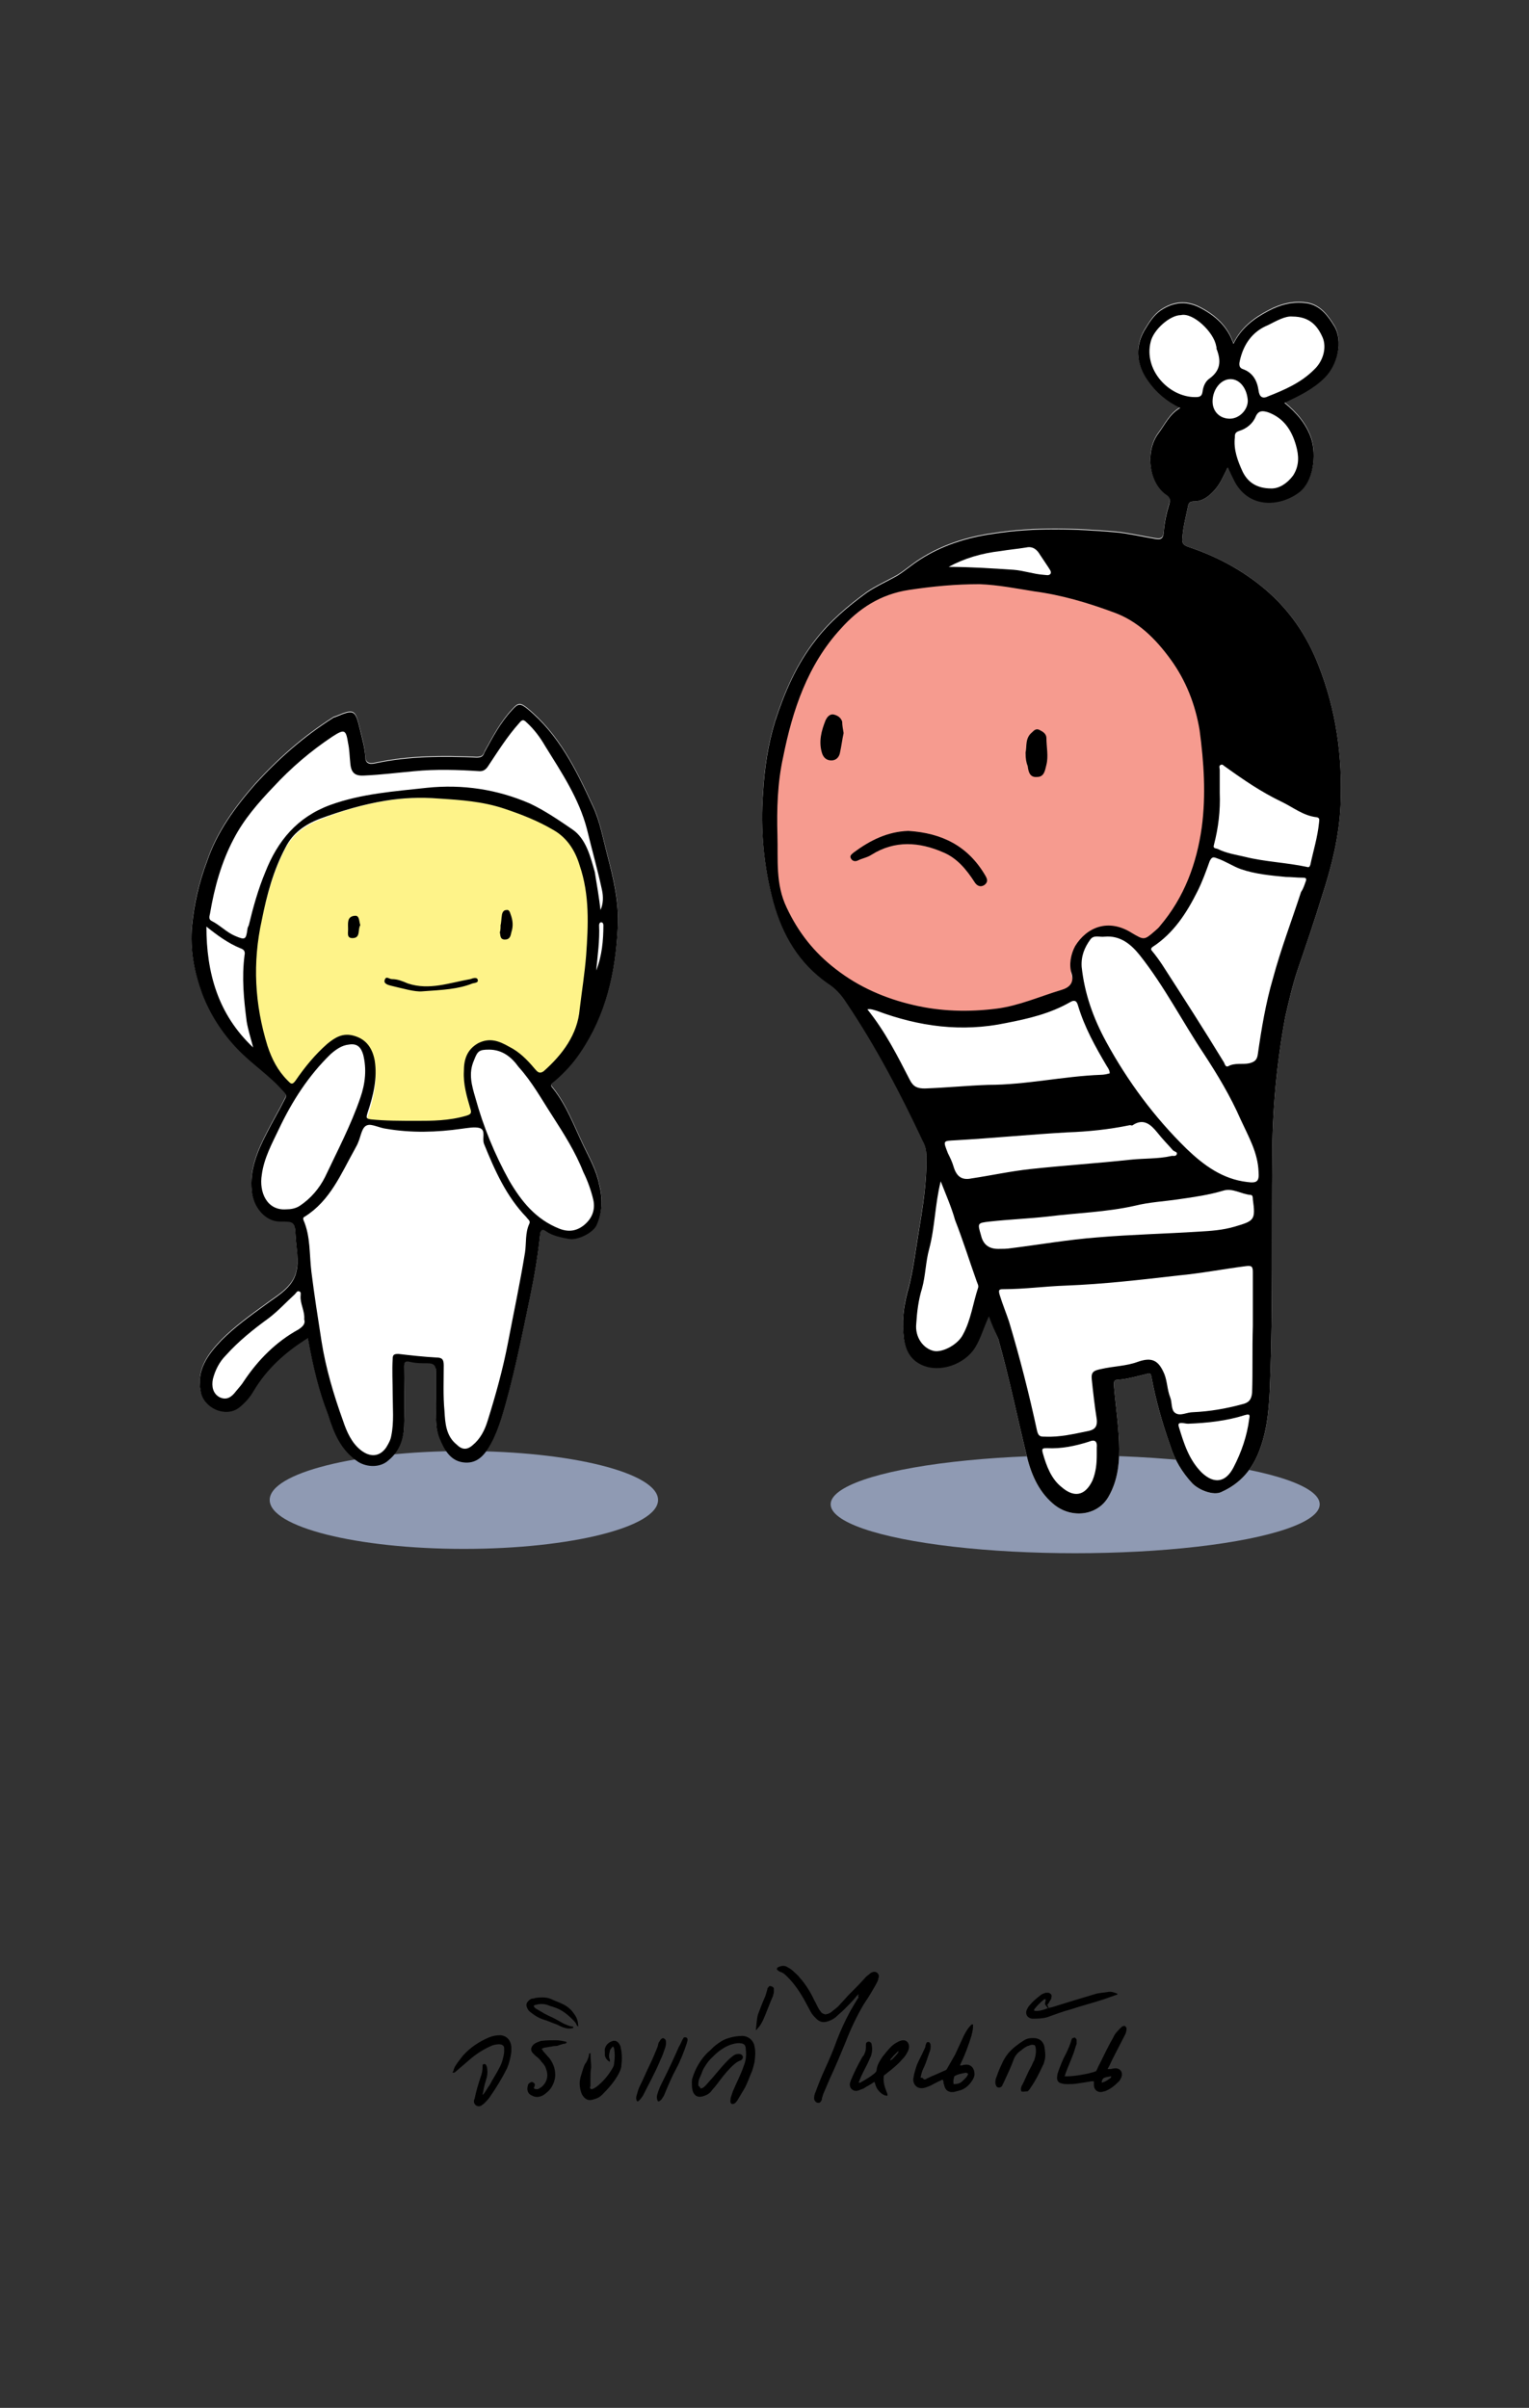
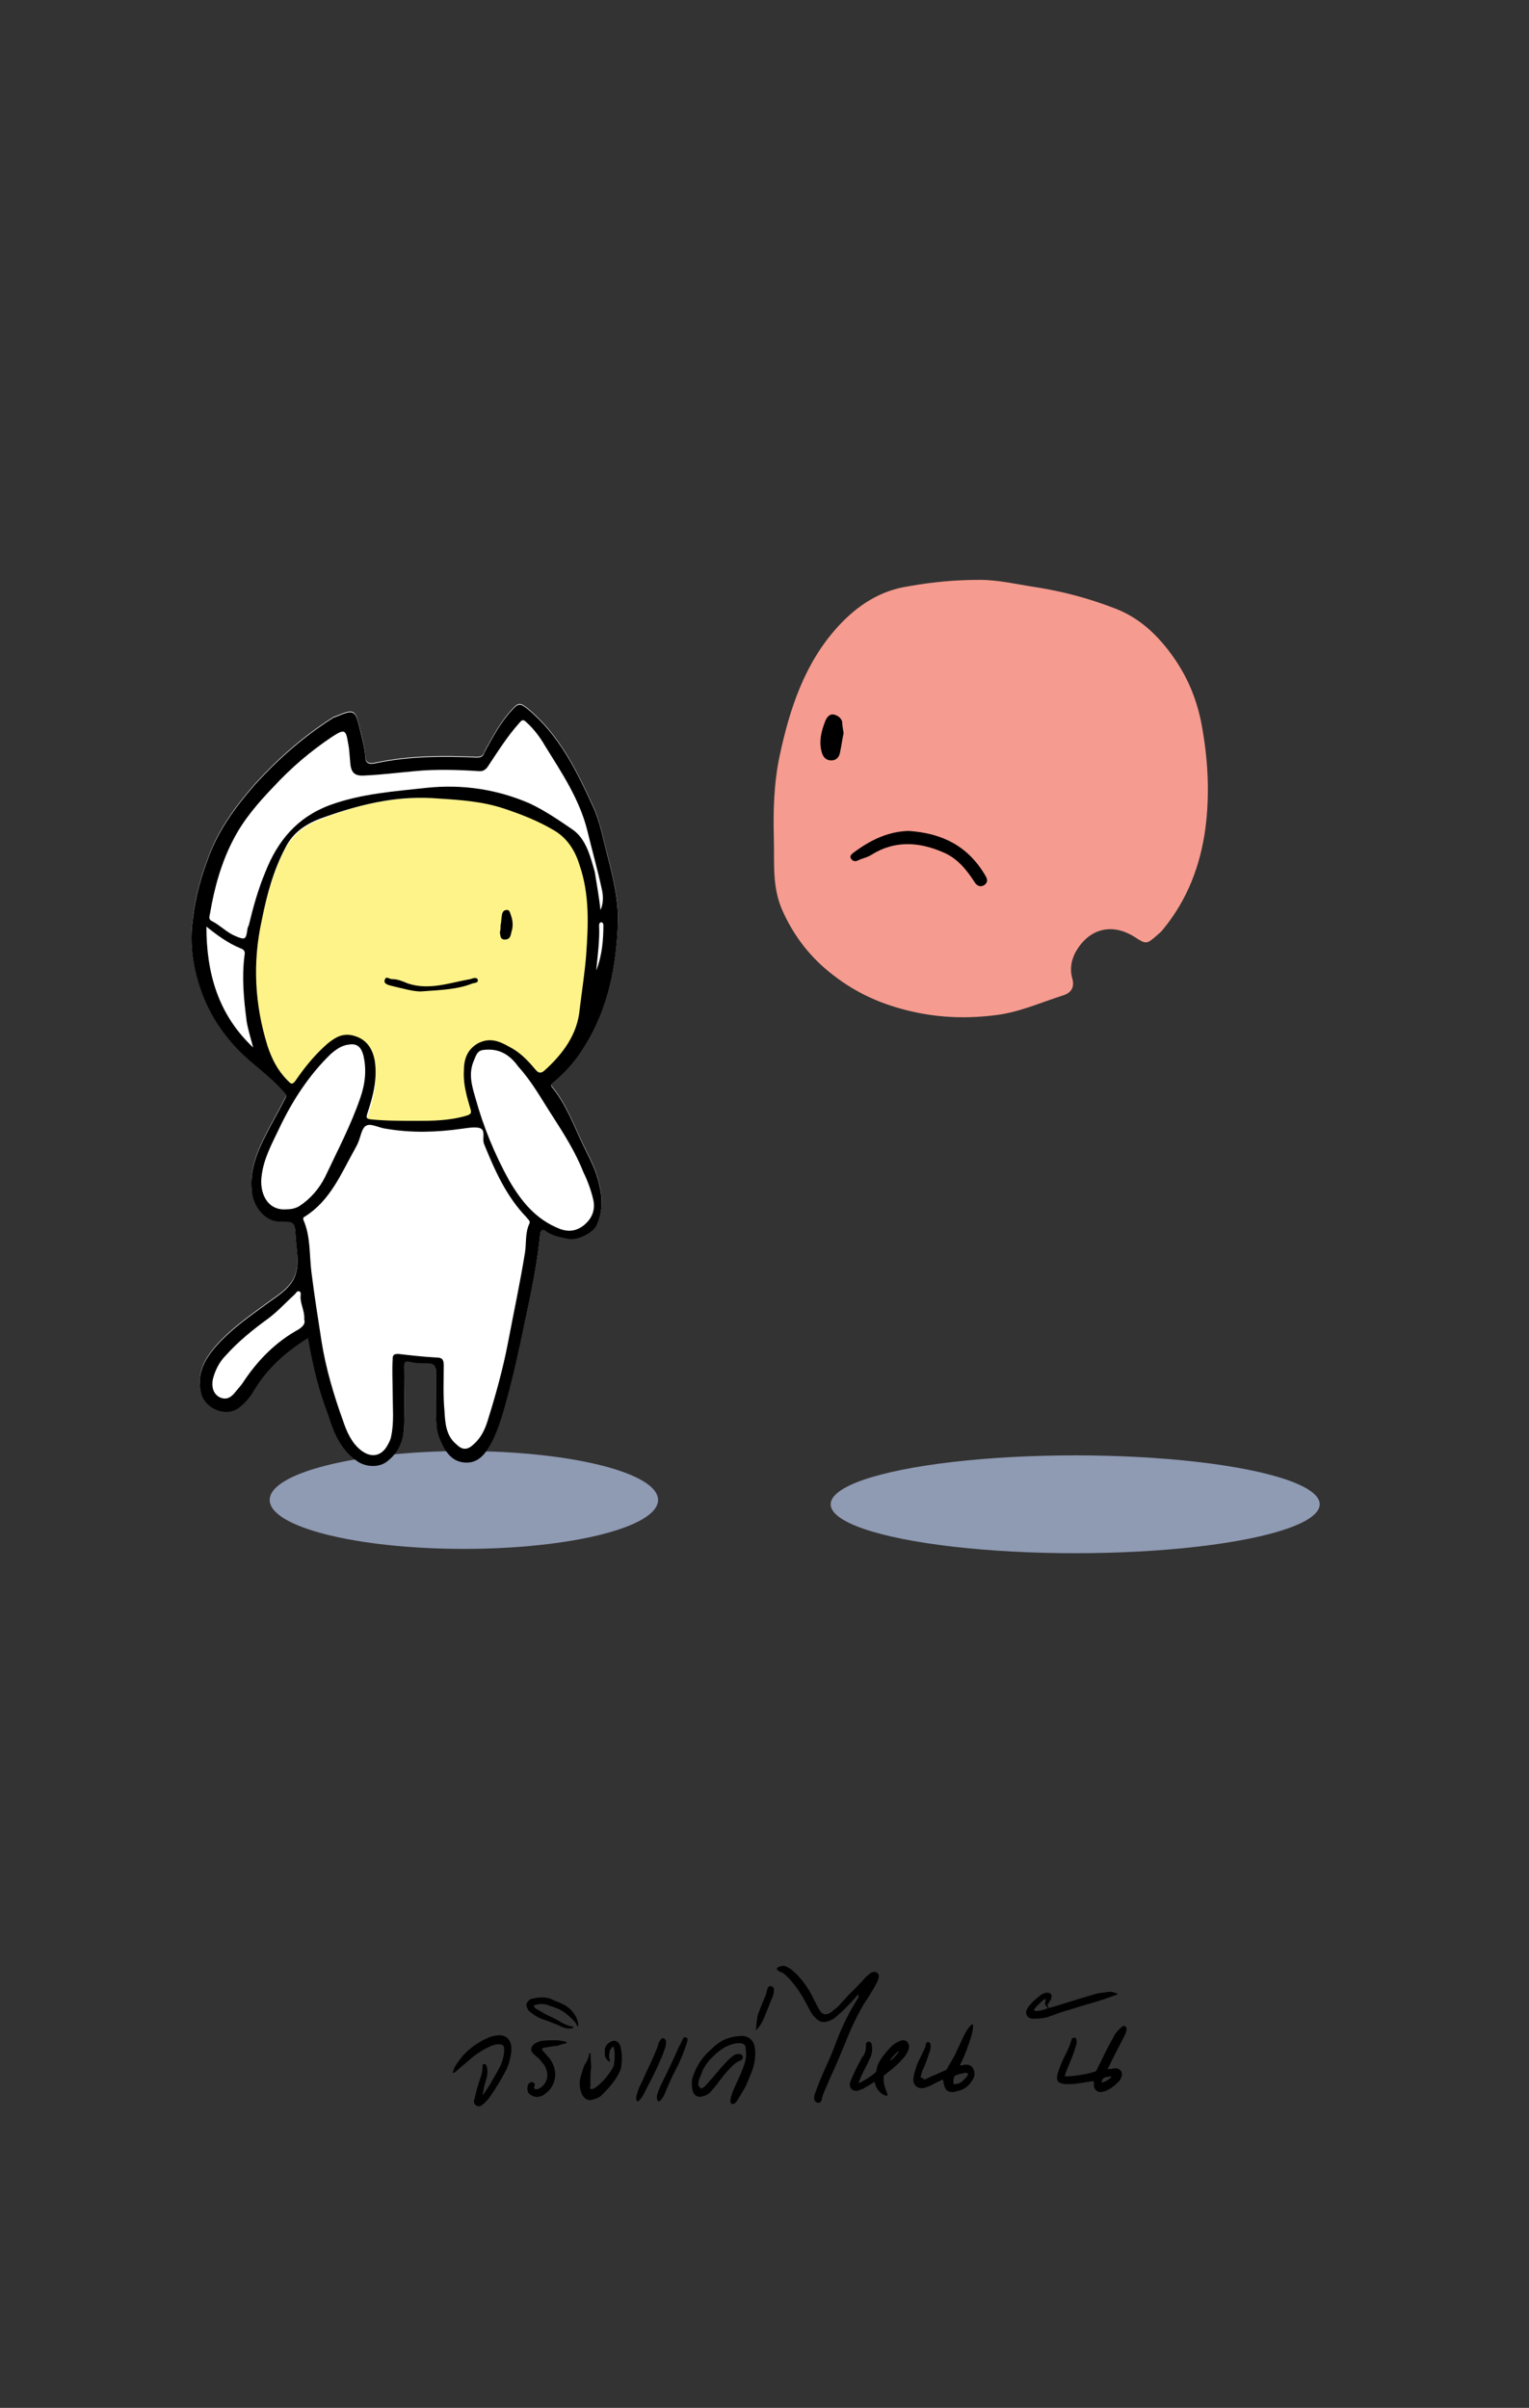
<svg xmlns="http://www.w3.org/2000/svg" version="1.1" id="new_37-45_ok" x="0px" y="0px" viewBox="0 0 212.6 334.7" style="enable-background:new 0 0 212.6 334.7;" xml:space="preserve">
  <rect x="0" y="0" width="212.6" height="334.7" fill="#333333" stroke="none" />
  <style type="text/css">
	.st0{fill:#8F9AB3;}
	.st1{fill:#FFFFFF;}
	.st2{fill:#F69B8F;}
	.st3{fill:#FEF389;}
</style>
  <ellipse class="st0" cx="64.5" cy="208.5" rx="27" ry="6.8" />
  <ellipse class="st0" cx="149.5" cy="209.1" rx="34" ry="6.8" />
-   <path class="st1" d="M137.5,182.9c-0.7,1.5-1.1,3-1.9,4.3c-1.5,2.4-5,3.6-7.5,2.4c-1.9-0.9-2.4-2.7-2.5-4.5  c-0.2-2.2,0.2-4.3,0.8-6.4c0.6-2.4,0.9-4.9,1.3-7.3c0.6-3.6,1.2-7.2,1.1-10.8c0-0.7-0.1-1.4-0.5-2.1c-3.1-6.6-6.5-13.1-10.6-19.2  c-0.7-1.1-1.5-2-2.6-2.7c-4-2.8-6.3-6.7-7.6-11.4c-1.3-4.9-1.8-10-1.4-15.1c0.2-3.4,0.7-6.8,1.7-10c1.3-4,3-7.9,5.6-11.2  c2-2.6,4.5-4.7,7.1-6.6c1.3-0.9,2.9-1.6,4.3-2.4c1.1-0.7,2-1.5,3.1-2.2c3.1-2,6.6-3.1,10.2-3.6c5.7-0.9,11.4-0.7,17.2-0.2  c1.8,0.2,3.5,0.6,5.3,0.9c0.7,0.1,1.1,0.1,1.2-0.8c0.1-1.4,0.4-2.8,0.8-4.1c0.1-0.5,0.1-0.9-0.4-1.2c-2.5-1.7-3-6.1-1.1-8.6  c0.9-1.2,1.5-2.6,3-3.5c-1.9-0.9-3.4-2.2-4.5-3.8c-1.7-2.4-1.8-5-0.2-7.4c0.6-1,1.3-2,2.4-2.6c1.7-1,3.4-1,5.1-0.1  c2.1,1.1,3.8,2.6,4.6,5c1.1-2.2,2.8-3.5,4.9-4.6c1.7-0.9,3.6-1.4,5.6-1c1.7,0.4,2.7,1.8,3.5,3.1c1.3,2.1,0.5,5.4-1.3,7.2  c-1.6,1.6-3.5,2.5-5.6,3.5c1.7,1.4,3,2.9,3.7,4.9c0.8,2.4,0.3,6-1.6,7.5c-2.6,2-6.9,2.4-9-1.4c-0.3-0.6-0.6-1.2-1-1.9  c-0.6,1.2-1,2.2-1.8,3.1c-0.8,0.9-1.7,1.6-2.9,1.6c-0.4,0-0.7,0.1-0.8,0.6c-0.3,1.5-0.7,2.9-0.8,4.5c-0.1,0.7,0.2,1,0.8,1.2  c3.9,1.3,7.5,3.2,10.7,5.9c3.4,2.9,5.8,6.4,7.4,10.5c2.5,6.3,3.4,12.8,3.1,19.6c-0.2,4.2-1.2,8.3-2.5,12.3  c-1.1,3.6-2.3,7.1-3.5,10.6c-0.7,2.1-1.2,4.3-1.7,6.5c-1.2,6.5-1.8,13-1.8,19.6c-0.1,10.3,0.1,20.7-0.3,31c-0.1,3.2-0.3,6.4-1.4,9.4  c-1,2.8-2.7,4.8-5.4,6c-1,0.5-3-0.2-4-1.2c-1.4-1.5-2.5-3.3-3.1-5.3c-1.1-3.1-2-6.3-2.6-9.5c-0.1-0.5-0.2-0.6-0.7-0.4  c-1.3,0.3-2.6,0.7-4,0.8c-0.6,0-0.5,0.4-0.5,0.9c0.2,2.5,0.6,5.1,0.7,7.7c0.1,2.7-0.1,5.3-1.5,7.7c-1.6,2.7-5.3,3-7.7,0.9  c-2.1-1.8-3.1-4.3-3.7-6.9c-1.3-5.3-2.4-10.7-3.9-16C138.3,184.9,137.9,184,137.5,182.9L137.5,182.9z" />
  <path class="st1" d="M42.8,185.9c-3.2,2-5.7,4.3-7.5,7.3c-0.5,0.9-1.3,1.8-2.1,2.4c-1.9,1.4-4.9,0-5.3-2.3c-0.6-3,1-5.1,2.9-7.1  c1.9-1.9,4-3.4,6.2-5c1.6-1.2,3.7-2.3,4.2-4.5c0.4-1.7,0-3.3-0.1-5c-0.1-2-0.2-2-2.2-2c-2,0-3.7-2-3.9-4.3c-0.3-2.9,0.8-5.5,2.1-8  c0.8-1.6,1.7-3.1,2.5-4.7c0.3-0.5,0.2-0.7-0.2-1.1c-1.9-2.2-4.4-3.8-6.4-5.9c-2.1-2.2-3.8-4.8-4.9-7.7c-1.1-3-1.7-6.1-1.4-9.4  c0.3-3.1,1-6.1,2.1-9c1.4-4.1,3.9-7.5,6.7-10.7c3.2-3.5,6.7-6.6,10.8-9.2c0.1-0.1,0.3-0.1,0.5-0.2c2.4-1,2.6-0.9,3.2,1.6  c0.3,1.3,0.7,2.6,0.8,4c0,0.9,0.5,1.1,1.4,0.9c4.7-1,9.4-1,14.1-0.8c0.8,0,0.9-0.3,1.1-0.8c1.1-2,2.2-4.1,3.8-5.8  c0.8-0.9,1.1-1,2.1-0.2c4.4,3.6,6.8,8.5,9.1,13.5c1,2.1,1.4,4.4,2,6.7c0.9,3.4,1.7,6.8,1.5,10.2c-0.3,6.2-1.6,12.1-5.2,17.4  c-1,1.5-2.2,2.8-3.6,4c-0.4,0.3-0.7,0.5-0.2,1c1.9,2.4,2.9,5.2,4.2,7.9c0.8,1.7,1.8,3.4,2.2,5.4c0.5,1.9,0.5,3.8-0.3,5.6  c-0.4,1.1-2.7,2.3-4,2c-1-0.2-2.1-0.4-3-1c-0.4-0.3-0.8-0.5-0.9,0.4c-0.3,2.9-0.8,5.8-1.4,8.7c-1.2,5.7-2.3,11.4-4,16.9  c-0.4,1.2-0.8,2.3-1.4,3.4c-0.8,1.5-1.8,2.8-3.6,2.7c-2-0.1-2.9-1.7-3.6-3.4c-0.7-1.7-0.4-3.6-0.5-5.3c0-1.3,0-2.6,0-4  c0-0.8-0.3-1.1-1.1-1.1c-0.8,0-1.7,0-2.5-0.2c-0.8-0.2-0.8,0.2-0.8,0.7c0,2.6,0.1,5.3,0,7.9c0,2-0.6,3.8-2.2,5.1  c-1.1,1-2.9,1-4.2,0.2c-2.4-1.6-3.4-4-4.2-6.6C44.3,193.2,43.5,189.6,42.8,185.9L42.8,185.9z" />
  <path class="st2" d="M107.6,116.5c0.1,3.5-0.3,6.9,1.3,10.3c1.6,3.5,3.9,6.4,6.9,8.7c3.3,2.6,7,4.2,11,5.1c3.9,0.9,7.8,1,11.7,0.5  c3.2-0.4,6.1-1.7,9.2-2.7c1-0.3,1.8-0.9,1.4-2.4c-0.4-1.3-0.1-2.8,0.6-3.9c1.6-2.7,4.6-4,8-1.9c1.7,1.1,1.7,1.1,3.3-0.3  c0.2-0.2,0.5-0.4,0.7-0.7c3.4-4.1,5.2-8.9,5.9-14c0.6-4.6,0.4-9.2-0.4-13.8c-0.6-3.7-1.9-7-4-10c-2.1-3-4.7-5.5-8.1-6.8  c-3.6-1.4-7.3-2.4-11.2-3c-2.6-0.4-5.1-1-7.7-1c-3.3,0-6.6,0.3-9.9,0.9c-4,0.6-7.1,2.7-9.7,5.5c-4.7,5.1-6.8,11.5-8.2,18.1  C107.6,108.9,107.5,112.7,107.6,116.5L107.6,116.5z" />
  <path class="st3" d="M58.1,156.1c1.9,0,4.3,0,6.8-0.7c0.7-0.2,0.8-0.4,0.6-1c-0.5-1.7-1-3.4-0.9-5.2c0-1.7,0.4-3.1,2-3.9  c1.6-0.9,2.9-0.3,4.3,0.5c1.4,0.8,2.5,1.9,3.6,3c0.3,0.3,0.6,0.9,1.3,0.4c2.7-2.4,4.7-5.1,5.1-8.7c0.3-2.5,0.8-5,0.9-7.6  c0.3-4.3,0.5-8.5-0.9-12.6c-0.7-2-1.7-3.8-3.6-4.9c-2.2-1.3-4.5-2.2-6.9-3c-3-1-6.1-1.2-9.2-1.4c-2.5-0.2-5-0.1-7.5,0.3  c-3.1,0.5-6.2,1.4-9.1,2.6c-2.1,0.8-3.8,2-4.9,4c-1.7,3.2-2.6,6.7-3.4,10.2c-1.3,6-1,11.9,0.8,17.6c0.6,1.8,1.4,3.5,2.8,4.9  c0.4,0.4,0.6,0.7,1.1,0c1.3-1.9,2.7-3.7,4.5-5.1c1.1-0.9,2.3-1.6,3.8-1.1c1.7,0.6,2.5,1.8,2.8,3.5c0.4,2.5-0.2,5-1,7.4  c-0.2,0.7-0.1,0.8,0.5,0.9C53.6,156,55.6,156,58.1,156.1L58.1,156.1z" />
-   <path d="M137.5,183c-0.7,1.5-1.1,3-1.9,4.3c-1.5,2.4-5,3.6-7.5,2.4c-1.9-0.9-2.4-2.7-2.5-4.5c-0.2-2.2,0.2-4.3,0.8-6.4  c0.6-2.4,0.9-4.9,1.3-7.3c0.6-3.6,1.2-7.2,1.1-10.8c0-0.7-0.1-1.4-0.5-2.1c-3.1-6.6-6.5-13.1-10.6-19.2c-0.7-1.1-1.5-2-2.6-2.7  c-4-2.8-6.3-6.7-7.6-11.4c-1.3-4.9-1.8-10-1.4-15.1c0.2-3.4,0.7-6.8,1.7-10c1.3-4,3-7.9,5.6-11.2c2-2.6,4.5-4.7,7.1-6.6  c1.3-0.9,2.9-1.6,4.3-2.4c1.1-0.7,2-1.5,3.1-2.2c3.1-2,6.6-3.1,10.2-3.6c5.7-0.9,11.4-0.7,17.2-0.2c1.8,0.2,3.5,0.6,5.3,0.9  c0.7,0.1,1.1,0.1,1.2-0.8c0.1-1.4,0.4-2.8,0.8-4.1c0.1-0.5,0.1-0.9-0.4-1.2c-2.5-1.7-3-6.1-1.1-8.6c0.9-1.2,1.5-2.6,3-3.5  c-1.9-0.9-3.4-2.2-4.5-3.8c-1.7-2.4-1.8-5-0.2-7.4c0.6-1,1.3-2,2.4-2.6c1.7-1,3.4-1,5.1-0.1c2.1,1.1,3.8,2.6,4.6,5  c1.1-2.2,2.8-3.5,4.9-4.6c1.7-0.9,3.6-1.4,5.6-1c1.7,0.4,2.7,1.8,3.5,3.1c1.3,2.1,0.5,5.4-1.3,7.2c-1.6,1.6-3.5,2.5-5.6,3.5  c1.7,1.4,3,2.9,3.7,4.9c0.8,2.4,0.3,6-1.6,7.5c-2.6,2-6.9,2.4-9-1.4c-0.3-0.6-0.6-1.2-1-2c-0.6,1.2-1,2.2-1.8,3.1  c-0.8,0.9-1.7,1.6-2.9,1.6c-0.4,0-0.7,0.1-0.8,0.6c-0.3,1.5-0.7,2.9-0.8,4.5c-0.1,0.7,0.2,1,0.8,1.2c3.9,1.3,7.5,3.2,10.7,5.9  c3.4,2.9,5.8,6.4,7.4,10.5c2.5,6.3,3.4,12.8,3.1,19.6c-0.2,4.2-1.2,8.3-2.5,12.3c-1.1,3.6-2.3,7.1-3.5,10.6  c-0.7,2.1-1.2,4.3-1.7,6.5c-1.2,6.5-1.8,13-1.8,19.6c-0.1,10.3,0.1,20.7-0.3,31c-0.1,3.2-0.3,6.4-1.4,9.4c-1,2.8-2.7,4.8-5.4,6  c-1,0.5-3-0.2-4-1.2c-1.4-1.5-2.5-3.3-3.1-5.3c-1.1-3.1-2-6.3-2.6-9.5c-0.1-0.5-0.2-0.6-0.7-0.4c-1.3,0.3-2.6,0.7-4,0.8  c-0.6,0-0.5,0.4-0.5,0.9c0.2,2.5,0.6,5.1,0.7,7.7c0.1,2.7-0.1,5.3-1.5,7.7c-1.6,2.7-5.3,3-7.7,0.9c-2.1-1.8-3.1-4.3-3.7-6.9  c-1.3-5.3-2.4-10.7-3.9-16C138.3,185,137.9,184.1,137.5,183L137.5,183z M108.1,116.1c0.1,3.4-0.3,6.8,1.3,10.1  c1.6,3.4,3.8,6.2,6.8,8.5c3.2,2.5,6.9,4.1,10.8,5c3.8,0.9,7.7,1,11.6,0.5c3.1-0.4,6-1.7,9-2.6c1-0.3,1.8-0.9,1.4-2.3  c-0.4-1.2-0.1-2.7,0.5-3.8c1.6-2.6,4.6-3.9,7.9-1.8c1.7,1,1.7,1,3.2-0.3c0.2-0.2,0.5-0.4,0.7-0.7c3.4-4,5.1-8.7,5.8-13.7  c0.6-4.5,0.3-9-0.3-13.5c-0.6-3.6-1.9-6.9-4-9.8c-2.1-2.9-4.6-5.4-8-6.6c-3.5-1.3-7.2-2.4-11-2.9c-2.5-0.4-5-0.9-7.6-1  c-3.3,0-6.5,0.3-9.8,0.8c-4,0.6-7,2.6-9.5,5.4c-4.6,5-6.7,11.3-8,17.8C108.1,108.8,108,112.5,108.1,116.1z M174.2,184.3  c0-2.2,0-4.9,0-7.5c0-0.8-0.2-0.9-1-0.8c-3.1,0.4-6.2,1-9.4,1.3c-5.2,0.6-10.4,1.2-15.6,1.4c-2.9,0.1-5.8,0.5-8.7,0.5  c-0.6,0-0.7,0.1-0.5,0.8c0.4,1.3,0.9,2.5,1.3,3.7c1.5,5,2.8,10.1,3.9,15.2c0.2,0.8,0.5,0.8,1.1,0.8c2.1,0.1,4.1-0.4,6.1-0.8  c0.9-0.2,1.2-0.7,1.1-1.6c-0.3-1.9-0.5-3.7-0.7-5.6c-0.1-1,0.3-1.2,1.3-1.4c1.7-0.4,3.5-0.4,5.1-1c2-0.7,2.9-0.2,3.7,1.7  c0.4,1,0.4,2.2,0.8,3.2c0.3,0.7,0.1,1.8,0.7,2.2c0.7,0.5,1.6-0.1,2.5-0.1c2.3-0.1,4.6-0.5,6.8-1.1c0.9-0.2,1.3-0.6,1.4-1.6  C174.2,190.6,174.1,187.7,174.2,184.3L174.2,184.3z M153.6,130.2c-0.7,0.1-1.5-0.3-2,0.4c-0.8,1.1-1.3,2.3-1.2,3.8  c0.4,3.7,1.6,7.1,3.4,10.4c3,5.5,6.7,10.5,11.2,14.9c2.4,2.3,5,4.2,8.4,4.6c1.4,0.2,1.7-0.1,1.6-1.4c-0.1-2.7-1.4-4.9-2.5-7.3  c-1.4-3.2-3.2-6.2-5.1-9.1c-3-4.5-5.5-9.4-8.9-13.7C157.3,131.3,155.8,130,153.6,130.2L153.6,130.2z M181.6,122.4  c0.1-0.4-0.2-0.4-0.5-0.4c-0.8,0-1.5-0.1-2.3-0.1c-2.1-0.2-4.3-0.4-6.3-1.1c-1.1-0.4-2.1-1.1-3.3-1.5c-0.5-0.2-0.7-0.2-1,0.4  c-0.5,1.4-1,2.8-1.7,4.2c-1.5,3-3.3,5.8-6.2,7.7c-0.3,0.2-0.3,0.4-0.1,0.6c0.5,0.6,1,1.3,1.4,1.9c2.9,4.5,5.8,9,8.6,13.6  c0.1,0.2,0.2,0.7,0.6,0.5c0.9-0.5,2-0.2,2.9-0.4c0.8-0.2,1.1-0.5,1.2-1.3c0.5-3.5,1.1-7.1,2.1-10.5c1.1-4.1,2.6-8,3.9-12  C181.3,123.4,181.4,122.9,181.6,122.4L181.6,122.4z M154.3,149.2c0-0.4-0.2-0.7-0.4-1c-1.6-2.7-3.1-5.4-4-8.4  c-0.2-0.8-0.6-0.8-1.1-0.5c-2.8,1.6-5.8,2.3-8.9,2.9c-6.2,1.3-12.1,0.5-18-1.7c-0.4-0.1-0.8-0.3-1.3-0.2c2.5,3.1,4.2,6.5,5.9,9.8  c0.5,1,1.1,1.2,2.1,1.2c2.9-0.1,5.9-0.4,8.8-0.5c5.3,0,10.4-1.2,15.7-1.4C153.5,149.4,153.9,149.3,154.3,149.2L154.3,149.2z   M138.8,173.6c0.6,0,1.2,0,1.8-0.1c4-0.5,8-1.2,12-1.5c4.7-0.4,9.4-0.5,14.1-0.8c1.7-0.1,3.3-0.2,5-0.7c2.7-0.8,2.9-0.9,2.5-3.8  c0-0.2,0-0.6-0.3-0.6c-1.3-0.1-2.5-1-3.8-0.6c-2,0.6-4.1,0.9-6.2,1.2c-2,0.3-4.1,0.4-6.1,0.9c-4,0.9-8.1,1-12.1,1.5  c-2.7,0.3-5.4,0.4-8.1,0.7c-1.7,0.2-1.7,0.2-1.2,1.9C136.7,173,137.5,173.6,138.8,173.6L138.8,173.6z M135.1,163.8  c2.7-0.4,5.4-1,8.2-1.3c4.6-0.5,9.3-0.8,13.9-1.3c1.9-0.2,3.8-0.1,5.6-0.5c0.3-0.1,0.6,0.1,0.8-0.2c0.2-0.4-0.3-0.4-0.5-0.6  c-0.7-0.8-1.5-1.6-2.2-2.5c-0.9-1.1-1.9-2-3.4-1c-0.1,0.1-0.2,0-0.4,0c-2.9,0.6-5.8,0.9-8.7,1c-5.2,0.3-10.3,0.8-15.5,1.1  c-1.8,0.1-1.8,0-1.1,1.8c0.3,0.6,0.6,1.2,0.8,1.9C133,163.5,133.7,164.1,135.1,163.8L135.1,163.8z M169.6,110.2  c0.1,2.5-0.2,4.9-0.8,7.2c-0.2,0.6,0.3,0.5,0.5,0.6c1.2,0.6,2.5,0.8,3.8,1.1c2.8,0.7,5.8,0.8,8.6,1.4c0.3,0.1,0.4,0,0.5-0.3  c0.4-1.9,1-3.8,1.2-5.8c0-0.3,0.2-0.7-0.3-0.8c-1.9-0.2-3.3-1.4-5-2.2c-2.7-1.3-5.2-3-7.7-4.8c-0.2-0.1-0.4-0.4-0.6-0.3  c-0.4,0.1-0.2,0.5-0.2,0.7C169.6,108.1,169.6,109.2,169.6,110.2L169.6,110.2z M130.8,164.2c-0.8,3.2-0.8,6.4-1.6,9.4  c-0.5,1.8-0.5,3.7-1,5.5c-0.5,1.6-0.7,3.3-0.8,4.9c-0.2,1.9,1,3.5,2.5,3.8c1.2,0.2,3.3-0.9,4-2.3c1.1-2,1.4-4.4,2.1-6.5  c0.1-0.3-0.1-0.6-0.2-0.9c-1-2.8-1.9-5.7-3-8.5C132.3,167.8,131.5,166,130.8,164.2L130.8,164.2z M179.7,44c-1-0.1-2.2,0.6-3.4,1.2  c-2.2,0.9-3.4,2.7-3.9,4.9c-0.1,0.4-0.2,1,0.4,1.2c1.4,0.5,2,1.6,2.2,3c0.1,0.8,0.5,1.2,1.3,0.8c2.3-0.9,4.6-1.9,6.4-3.7  c1.3-1.2,1.8-3.1,1.2-4.5C183.2,45.3,182.1,44,179.7,44L179.7,44z M164.2,43.8c-1.5,0-3.8,2-4.2,3.7c-1,3.9,2.5,7.7,6.2,7.7  c0.6,0,0.9-0.1,1-0.7c0.1-0.8,0.4-1.5,1-1.9c1.5-1.1,1.6-2.4,1-4c-0.1-0.1,0-0.3-0.1-0.5C168.8,46.2,165.9,43.4,164.2,43.8  L164.2,43.8z M176.8,67.9c1,0,2.1-0.6,3-1.8c0.9-1.4,0.8-2.8,0.4-4.2c-0.6-2.1-1.7-3.8-3.9-4.6c-0.7-0.2-1.3-0.3-1.7,0.6  c-0.4,1-1.3,1.7-2.3,2c-0.6,0.2-0.6,0.5-0.6,0.9c-0.2,1.7,0.4,3.3,1.1,4.8C173.5,67,174.7,67.9,176.8,67.9L176.8,67.9z M165.2,197.9  c-0.3,0-0.6-0.1-0.9-0.1c-0.4,0-0.5,0.1-0.4,0.5c0.7,2.3,1.4,4.6,3.2,6.4c1.7,1.6,3.3,1.4,4.4-0.7c1.1-2.1,1.9-4.4,2.2-6.8  c0.1-0.5,0.1-0.7-0.6-0.5C170.6,197.5,167.9,197.8,165.2,197.9L165.2,197.9z M152.5,202.2c0-0.3,0-0.6,0-1c0.1-1-0.4-1.1-1.1-0.8  c-1.9,0.6-3.8,1-5.8,0.9c-0.6,0-0.8,0-0.6,0.7c0.5,1.8,1.2,3.6,2.6,4.7c1.6,1.4,3.2,1.4,4.3-0.9  C152.4,204.6,152.5,203.4,152.5,202.2L152.5,202.2z M131.9,78.8c3,0,6,0.2,9,0.4c1.4,0.1,2.8,0.6,4.2,0.7c0.3,0,0.8,0.2,1-0.2  c0.1-0.3-0.2-0.6-0.3-0.8c-0.4-0.6-0.8-1.2-1.2-1.8c-0.4-0.7-1-1.2-1.9-1c-1.2,0.2-2.4,0.3-3.6,0.5  C136.5,76.9,134.1,77.6,131.9,78.8L131.9,78.8z M171.1,52.7c-1.4,0-2.5,1.5-2.5,3.1c0,1.4,1,2.4,2.4,2.4c1.3,0,2.5-1.2,2.5-2.5  C173.4,54,172.4,52.7,171.1,52.7z" />
  <path d="M42.8,186c-3.2,2-5.7,4.3-7.5,7.3c-0.5,0.9-1.3,1.8-2.1,2.4c-1.9,1.4-4.9,0-5.3-2.3c-0.6-3,1-5.1,2.9-7.1  c1.9-1.9,4-3.4,6.2-5c1.6-1.2,3.7-2.3,4.2-4.5c0.4-1.6,0-3.3-0.1-5c-0.1-2-0.2-2-2.2-2c-2,0-3.7-2-3.9-4.3c-0.3-2.9,0.8-5.5,2.1-8  c0.8-1.6,1.7-3.1,2.5-4.7c0.3-0.5,0.2-0.7-0.2-1.1c-1.9-2.2-4.4-3.8-6.4-5.9c-2.1-2.2-3.8-4.8-4.9-7.7c-1.1-3-1.7-6.1-1.4-9.4  c0.3-3.1,1-6.1,2.1-9c1.4-4.1,3.9-7.5,6.7-10.7c3.2-3.5,6.7-6.6,10.8-9.2c0.1-0.1,0.3-0.1,0.5-0.2c2.4-1,2.6-0.9,3.2,1.6  c0.3,1.3,0.7,2.6,0.8,4c0,0.9,0.5,1.1,1.4,0.9c4.7-1,9.4-1,14.1-0.8c0.8,0,0.9-0.3,1.1-0.8c1.1-2,2.2-4.1,3.8-5.8  c0.8-0.9,1.1-1,2.1-0.2c4.4,3.6,6.8,8.5,9.1,13.5c1,2.1,1.4,4.4,2,6.7c0.9,3.4,1.7,6.8,1.5,10.2c-0.3,6.2-1.6,12.1-5.2,17.4  c-1,1.5-2.2,2.8-3.6,4c-0.4,0.3-0.7,0.5-0.2,1c1.9,2.4,2.9,5.2,4.2,7.9c0.8,1.7,1.8,3.4,2.2,5.4c0.5,1.9,0.5,3.8-0.3,5.6  c-0.4,1.1-2.7,2.3-4,2c-1-0.2-2.1-0.4-3-1c-0.4-0.3-0.8-0.5-0.9,0.4c-0.3,2.9-0.8,5.8-1.4,8.7c-1.2,5.7-2.3,11.4-4,16.9  c-0.4,1.2-0.8,2.3-1.4,3.4c-0.8,1.5-1.8,2.8-3.6,2.7c-2-0.1-2.9-1.7-3.6-3.4c-0.7-1.7-0.4-3.6-0.5-5.3c0-1.3,0-2.6,0-4  c0-0.8-0.3-1.1-1.1-1.1c-0.8,0-1.7,0-2.5-0.2c-0.8-0.2-0.8,0.2-0.8,0.7c0,2.6,0.1,5.3,0,7.9c0,2-0.6,3.8-2.2,5.1  c-1.1,1-2.9,1-4.2,0.2c-2.4-1.6-3.4-4-4.2-6.6C44.3,193.3,43.5,189.8,42.8,186L42.8,186z M58.1,155.8c1.9,0,4.3,0,6.7-0.7  c0.7-0.2,0.8-0.4,0.6-1c-0.5-1.7-1-3.4-0.9-5.2c0-1.6,0.4-3,2-3.9c1.6-0.8,2.9-0.3,4.3,0.5c1.4,0.7,2.5,1.8,3.5,3  c0.3,0.3,0.6,0.9,1.3,0.4c2.6-2.3,4.7-5.1,5-8.6c0.3-2.5,0.7-5,0.9-7.5c0.3-4.2,0.5-8.4-0.9-12.5c-0.6-2-1.7-3.8-3.6-4.9  c-2.2-1.3-4.5-2.2-6.9-3c-3-1-6-1.2-9.1-1.4c-2.5-0.2-5-0.1-7.4,0.3c-3.1,0.5-6.1,1.4-9.1,2.5c-2.1,0.8-3.8,2-4.8,4  c-1.7,3.2-2.6,6.6-3.3,10.1c-1.3,5.9-1,11.7,0.8,17.5c0.6,1.8,1.4,3.4,2.8,4.8c0.4,0.4,0.6,0.7,1.1,0c1.3-1.9,2.7-3.6,4.4-5.1  c1.1-0.9,2.2-1.6,3.8-1.1c1.7,0.5,2.5,1.8,2.8,3.4c0.4,2.5-0.2,4.9-1,7.3c-0.2,0.7-0.2,0.8,0.5,0.9  C53.6,155.8,55.6,155.8,58.1,155.8L58.1,155.8z M54.6,193.7c0-1.6-0.1-3.2,0-4.8c0-0.6,0.2-0.7,0.8-0.7c1.7,0.2,3.5,0.4,5.3,0.5  c0.8,0,1,0.3,1,1.1c0,2.1-0.1,4.2,0.1,6.3c0.1,1.7,0.2,3.5,1.7,4.7c0.7,0.7,1.4,0.8,2.2,0.1c1.1-0.9,1.7-2.1,2.1-3.4  c1.1-3.5,2.1-7.1,2.8-10.7c0.8-4.2,1.7-8.4,2.4-12.7c0.2-1.3,0-2.7,0.6-4c0.2-0.4-0.2-0.6-0.4-0.9c-2.8-2.9-4.4-6.5-5.9-10.2  c-0.3-0.8,0.3-1.9-0.6-2.2c-0.7-0.2-1.7,0-2.5,0.1c-3.5,0.5-7,0.6-10.5,0c-0.9-0.1-2-0.7-2.6-0.5c-0.8,0.2-0.9,1.5-1.3,2.4  c-0.1,0.3-0.3,0.6-0.5,1c-1.9,3.4-3.4,7.1-6.9,9.3c-0.2,0.1-0.3,0.2-0.2,0.5c1,2.3,0.8,4.8,1.1,7.2c0.4,3.2,0.9,6.4,1.4,9.6  c0.6,3.8,1.7,7.5,3,11.1c0.5,1.5,1.2,3.1,2.5,4.1c1.3,1,2.6,0.9,3.5-0.4c0.3-0.5,0.6-1,0.7-1.6C54.8,197.7,54.6,195.7,54.6,193.7  L54.6,193.7z M83.5,126.5c0.4-0.9,0.4-1.9,0.2-2.8c-0.6-2.8-1.4-5.6-2.1-8.5c-1.1-4.2-3.5-7.8-5.8-11.5c-0.7-1.2-1.5-2.3-2.6-3.3  c-0.4-0.4-0.6-0.4-1,0.1c-1.7,1.9-3,4-4.4,6.1c-0.3,0.4-0.6,0.6-1.1,0.6c-3-0.2-6.1-0.3-9.1,0c-2.3,0.2-4.6,0.5-6.9,0.6  c-1.4,0.1-1.9-0.4-2-1.8c-0.1-0.9-0.1-1.8-0.3-2.7c-0.3-1.9-0.5-2-2.2-0.9c-3,2-5.7,4.3-8.2,7c-2.1,2.2-4.1,4.5-5.5,7.2  c-1.7,3.2-2.7,6.8-3.3,10.4c-0.1,0.4-0.2,0.8,0.2,1c1.2,0.6,2.1,1.6,3.3,2.1c1.4,0.6,1.5,0.5,1.7-0.9c0-0.2,0.1-0.4,0.2-0.6  c0.6-2.5,1.3-5,2.3-7.4c1.7-4.3,4.4-7.6,9-9.3c4.4-1.6,9-1.9,13.5-2.4c4.9-0.5,9.7,0.2,14.3,2.2c2.1,1,4,2.3,5.9,3.6  c1.9,1.3,2.5,3.8,3.1,5.9C83,123,83.3,124.8,83.5,126.5L83.5,126.5z M68,145.9c-1.4,0-1.6,0.2-2.1,1.5c-0.8,1.8-0.3,3.5,0.2,5.2  c1.1,4,2.7,7.9,4.7,11.5c1.7,2.9,3.7,5.4,7,6.7c1.3,0.5,2.4,0.3,3.4-0.5c1.1-0.9,1.6-2.1,1.3-3.5c-0.3-1.3-0.8-2.7-1.4-3.9  c-1.1-2.8-2.7-5.3-4.3-7.8c-1.5-2.3-2.8-4.7-4.7-6.8C71.1,146.9,69.8,145.9,68,145.9L68,145.9z M39.8,168.1c0.6,0,1.3-0.1,1.9-0.5  c1.5-1,2.7-2.4,3.5-4c1.7-3.6,3.6-7.2,4.9-11c0.7-2,0.9-4,0.4-6c-0.3-1-0.8-1.6-2-1.4c-1,0.1-1.8,0.7-2.5,1.3  c-3.1,3-5.4,6.6-7.2,10.4c-1,2.1-2.1,4.1-2.4,6.4C36,165.7,37.1,168.3,39.8,168.1L39.8,168.1z M42.3,183.4c0.1-1.2-0.6-2.2-0.5-3.3  c0-0.2,0.1-0.5-0.2-0.6c-0.3-0.1-0.4,0.2-0.6,0.4c-1.2,1.1-2.3,2.3-3.6,3.3c-2.2,1.6-4.2,3.2-6,5.2c-0.9,0.9-1.5,2.1-1.8,3.3  c-0.2,1,0,2,0.9,2.5c1,0.5,1.7,0,2.3-0.8c0.4-0.5,0.8-0.9,1.1-1.4c2-3,4.5-5.5,7.6-7.2C42.1,184.4,42.5,184,42.3,183.4L42.3,183.4z   M28.7,128.8c0,6.4,1.6,12.2,6.5,16.8c-0.3-1.2-0.7-2.4-0.9-3.6c-0.4-3.1-0.7-6.1-0.3-9.2c0.1-0.5,0-0.8-0.6-1  C31.7,131.1,30.2,130,28.7,128.8z M82.9,134.9c0.8-2,1-4.2,1-6.3c0-0.2-0.1-0.4-0.3-0.4c-0.2,0-0.3,0.2-0.3,0.4  C83.4,130.7,83.1,132.8,82.9,134.9L82.9,134.9z" />
  <path d="M126.3,115.5c4.7,0.3,8.3,2.1,10.7,6.2c0.3,0.5,0.4,0.9-0.1,1.3c-0.6,0.4-1.1,0.1-1.4-0.4c-1.1-1.7-2.4-3.3-4.3-4.1  c-3.4-1.5-6.8-1.7-10,0.3c-0.6,0.4-1.3,0.5-1.9,0.8c-0.4,0.2-0.8,0.1-1-0.3c-0.2-0.4,0.2-0.6,0.4-0.8  C121,116.8,123.4,115.6,126.3,115.5L126.3,115.5z" />
-   <path d="M142.6,104.6c0.2-0.8-0.1-2,0.9-2.8c0.3-0.3,0.6-0.6,1.1-0.3c0.4,0.2,0.9,0.5,0.9,1.1c0,1.2,0.3,2.5,0,3.7  c-0.2,0.8-0.3,1.7-1.3,1.7c-1,0.1-1.2-0.7-1.3-1.5C142.7,106,142.6,105.5,142.6,104.6L142.6,104.6z" />
  <path d="M117.3,101.9c-0.2,0.9-0.3,1.8-0.5,2.7c-0.1,0.6-0.5,1.1-1.2,1.1c-0.7,0-1.1-0.4-1.3-1c-0.5-1.6-0.1-3.1,0.5-4.6  c0.2-0.4,0.5-0.8,1-0.8c0.6,0.1,1.1,0.4,1.3,1C117.1,100.8,117.2,101.3,117.3,101.9L117.3,101.9z" />
  <path d="M58.7,137.8c-1,0.1-2.7-0.4-4.4-0.8c-0.4-0.1-1-0.3-0.8-0.8c0.2-0.6,0.6-0.1,1-0.1c0.8,0,1.5,0.3,2.2,0.6  c3,1,5.8-0.1,8.7-0.6c0.3-0.1,0.8-0.3,1,0c0.2,0.5-0.3,0.5-0.7,0.6C63.7,137.5,61.6,137.6,58.7,137.8L58.7,137.8z" />
  <path d="M69.6,128.6c0.1-0.3,0.1-0.9,0.2-1.5c0.1-0.4,0.3-0.6,0.6-0.6c0.4-0.1,0.5,0.3,0.6,0.6c0.3,0.8,0.4,1.6,0.1,2.5  c-0.1,0.5-0.2,1-0.9,1c-0.7,0-0.6-0.6-0.7-1C69.6,129.3,69.6,129,69.6,128.6z" />
-   <path d="M50.1,128.6c-0.4,0.6,0.1,1.8-1.1,1.8c-0.8,0-0.6-0.7-0.6-1.2c0-0.8-0.2-1.8,0.9-1.9C50,127.2,49.9,128,50.1,128.6z" />
  <path d="M119.4,277.2c-0.1,0.1-0.3,0.2-0.4,0.4c-0.5,0.6-1.1,1.2-1.6,1.7c-0.4,0.4-0.8,0.7-1.2,1.1c-0.4,0.3-0.8,0.5-1.2,0.6  c-0.6,0.2-1.1,0-1.5-0.4c-0.3-0.3-0.6-0.6-0.8-1c-0.2-0.4-0.5-0.9-0.7-1.3c-0.7-1.3-1.5-2.5-2.5-3.5c-0.3-0.3-0.6-0.6-1-0.7  c-0.2-0.1-0.4-0.2-0.5-0.4c0.1-0.3,0.3-0.3,0.6-0.4c0.4-0.1,0.7,0,1,0.2c0.2,0.1,0.5,0.3,0.7,0.5c0.3,0.3,0.7,0.6,0.9,0.9  c0.8,0.9,1.5,2,2,3.1c0.3,0.5,0.5,1.1,0.9,1.6c0.1,0.2,0.3,0.3,0.6,0.4c0.4,0,0.8-0.2,1.1-0.5c0.4-0.3,0.8-0.6,1.1-1  c0.4-0.4,0.8-0.9,1.2-1.3c0.8-0.8,1.6-1.6,2.3-2.4c0.2-0.2,0.4-0.3,0.6-0.5c0.1-0.1,0.2-0.1,0.4-0.2c0.4-0.1,0.8,0.2,0.8,0.6  c0,0.2-0.1,0.3-0.1,0.5c-0.2,0.5-0.5,1-0.8,1.5c-0.4,0.7-0.8,1.3-1.2,1.9c-1,1.7-1.8,3.4-2.5,5.2c-0.7,1.7-1.4,3.4-2.2,5.1  c-0.3,0.7-0.6,1.4-0.9,2.1c-0.1,0.2-0.1,0.4-0.2,0.6c0,0.1,0,0.2-0.1,0.4c-0.1,0.2-0.2,0.3-0.4,0.3c-0.2,0-0.4-0.1-0.5-0.3  c-0.1-0.1-0.1-0.3-0.1-0.4c0-0.3,0.1-0.6,0.2-0.8c0.4-1.1,0.8-2.1,1.3-3.2c0.6-1.3,1.2-2.7,1.7-4.1c0.5-1.3,1.1-2.6,1.8-3.9  c0.4-0.7,0.8-1.4,1.2-2C119.2,277.5,119.4,277.4,119.4,277.2L119.4,277.2L119.4,277.2L119.4,277.2z" />
  <path d="M97.4,290.3c0.3,0,0.5-0.2,0.7-0.4c0.3-0.3,0.6-0.7,0.9-1c0.7-0.8,1.4-1.7,2.1-2.4c0.2-0.2,0.5-0.5,0.8-0.7  c0.2-0.2,0.5-0.3,0.8-0.3c0.3,0,0.5,0.1,0.6,0.4c0,0.2-0.1,0.4-0.3,0.5c-0.6,0.2-1,0.6-1.4,1c-0.7,0.7-1.3,1.5-1.9,2.3  c-0.3,0.4-0.6,0.7-0.9,1.1c-0.3,0.3-0.7,0.5-1.1,0.6c-0.7,0.2-1.2-0.1-1.4-0.8c-0.1-0.4-0.1-0.7-0.1-1.1c0-0.2,0-0.5,0.1-0.7  c0.4-1.3,1.1-2.5,2.1-3.5c0.4-0.3,0.7-0.7,1.1-1c0.5-0.4,1.1-0.8,1.8-1c0.6-0.2,1.3-0.3,1.9-0.3c0.9,0,1.6,0.7,1.7,1.4  c0.2,0.8,0.1,1.6,0,2.3c-0.1,0.4-0.2,0.8-0.3,1.1c-0.4,0.9-0.7,1.9-1.2,2.7c-0.3,0.5-0.6,1-0.9,1.5c-0.1,0.1-0.2,0.3-0.4,0.4  c-0.2,0.1-0.4,0.1-0.5-0.1c-0.1-0.2,0-0.5,0-0.7c0.1-0.3,0.2-0.6,0.3-0.9c0.5-1.2,1.1-2.3,1.5-3.5c0.3-0.7,0.4-1.5,0.3-2.3  c0-0.8-0.4-0.9-1.1-0.9c-1,0.1-1.8,0.5-2.6,1.1c-0.4,0.3-0.8,0.7-1.2,1.1c-0.4,0.4-0.7,0.9-1,1.4c-0.2,0.4-0.3,0.8-0.5,1.2  c-0.2,0.4-0.2,0.7-0.2,1.1C97.3,290.1,97.4,290.2,97.4,290.3L97.4,290.3z" />
  <path d="M148,288.6c0.9,0.1,3.4-0.3,4.4-0.7c0.2-0.3,0.3-0.7,0.5-1c0.6-1.2,1.2-2.5,1.9-3.7c0.2-0.5,0.6-0.9,1-1.3  c0.2-0.2,0.3-0.3,0.6-0.3c0.1,0.1,0.1,0.1,0.2,0.2c0.1,0.3,0,0.6-0.1,0.9c-0.6,1.2-1.2,2.3-1.8,3.5c-0.2,0.4-0.4,0.9-0.7,1.4  c0.1,0,0.2,0,0.3,0c0.3,0,0.5-0.1,0.8-0.1c0.7,0,1.1,0.6,0.8,1.3c-0.1,0.2-0.2,0.4-0.3,0.5c-0.6,0.6-1.2,1.1-2,1.4c0,0-0.1,0-0.1,0  c-0.7,0.3-1.4-0.1-1.4-0.9c0-0.2,0-0.3,0-0.5c-0.1,0-0.2,0-0.3,0c-0.6,0.1-1.2,0.2-1.9,0.3c-0.5,0.1-1,0.1-1.5,0.1  c-0.2,0-0.5,0-0.8-0.1c-0.5-0.1-0.7-0.5-0.6-1c0-0.3,0.1-0.5,0.2-0.8c0.3-0.8,0.6-1.6,1-2.3c0.3-0.6,0.6-1.3,0.8-2  c0-0.1,0.1-0.1,0.1-0.2c0.1,0,0.2,0,0.3-0.1c0.2,0.1,0.2,0.2,0.3,0.3c0,0.2,0,0.4,0,0.6c-0.2,0.5-0.3,1-0.5,1.5  c-0.3,0.8-0.7,1.7-1,2.5C148.1,288.4,148.1,288.5,148,288.6L148,288.6z M153.4,288.9c-0.2,0.3-0.2,0.3-0.2,0.6  c0.3-0.1,0.6-0.2,1-0.5c0.1-0.1,0.3-0.1,0.3-0.4C154.1,288.7,153.7,288.7,153.4,288.9L153.4,288.9z" />
  <path d="M128.4,289c0.2,0.1,0.4,0,0.5-0.1c0.3-0.1,0.6-0.3,0.9-0.4c0.5-0.2,1.1-0.5,1.6-0.7c0.1,0,0.1-0.1,0.2-0.1  c0.4-0.7,0.8-1.4,1.2-2.1c0.4-0.9,0.8-1.7,1.2-2.6c0.3-0.6,0.6-1.1,1-1.5c0.1-0.1,0.1-0.1,0.2-0.1c0,0,0,0,0.1,0c0,0.3,0,0.7-0.1,1  c0,0.2-0.1,0.3-0.1,0.5c-0.4,1.3-0.9,2.7-1.5,3.9c0,0.1-0.1,0.2-0.1,0.2c0,0,0,0,0,0.1c0.1,0,0.2,0,0.2,0c0.1,0,0.3-0.1,0.5-0.1  c0.8-0.1,1.3,0.5,1.3,1.3c0,0.3-0.1,0.5-0.2,0.7c-0.4,0.7-0.9,1.2-1.6,1.5c-0.3,0.1-0.7,0.2-1.1,0.3c-0.1,0-0.3,0-0.4,0  c-0.4-0.1-0.6-0.2-0.8-0.6c-0.1-0.2-0.1-0.4-0.2-0.6c0-0.1,0-0.3-0.1-0.5c-0.1,0-0.2,0-0.3,0.1c-0.5,0.2-1,0.5-1.4,0.7  c-0.2,0.1-0.5,0.2-0.8,0.3c-1.1,0.3-1.7-0.5-1.6-1.3c0.1-0.7,0.3-1.3,0.5-1.9c0.3-0.7,0.7-1.4,1-2.1c0.1-0.2,0.2-0.4,0.2-0.6  c0-0.1,0.1-0.2,0.1-0.3c0.1-0.2,0.4-0.2,0.5,0c0.1,0.1,0.1,0.3,0.1,0.4c0,0.2,0,0.5-0.1,0.7c-0.3,0.8-0.5,1.6-0.9,2.4  c-0.2,0.4-0.3,0.8-0.4,1.3C128.3,288.8,128.4,288.9,128.4,289L128.4,289z M132.6,289.7c0.5,0,0.9-0.1,1.2-0.4c0.3-0.3,0.7-0.6,0.8-1  c0-0.1,0-0.1-0.1-0.1c0,0-0.1,0-0.1-0.1c-0.6,0.1-1.2,0.2-1.7,0.5C132.6,288.9,132.5,289.3,132.6,289.7L132.6,289.7z" />
  <path d="M121.8,288c0.1-0.2,0.1-0.3,0.1-0.4c0.1-0.6,0.4-1.1,0.8-1.7c0.4-0.5,0.8-1,1.2-1.4c0.3-0.3,0.6-0.5,1-0.7  c0.2-0.1,0.5-0.2,0.7-0.2c0.5,0,0.8,0.4,0.8,0.9c0,0.3-0.1,0.5-0.2,0.7c-0.2,0.4-0.4,0.7-0.7,1c-0.5,0.6-1.1,1.1-1.7,1.6  c-0.3,0.2-0.6,0.5-0.9,0.7c-0.1,0.6,0,1.2,0.2,1.8c0.1,0.3,0.2,0.5,0.3,0.8c0,0,0,0.1,0,0.2c-0.1,0-0.2,0-0.2,0  c-0.5-0.1-0.9-0.5-1.2-0.9c-0.2-0.3-0.3-0.7-0.4-1c-0.1,0-0.2,0.1-0.2,0.1c-0.4,0.3-0.9,0.5-1.3,0.8c-0.3,0.1-0.5,0.2-0.8,0.3  c-0.7,0.2-1.3-0.4-1.1-1.1c0-0.1,0.1-0.2,0.1-0.3c0.4-1,0.9-2,1.4-2.9c0.1-0.2,0.2-0.4,0.4-0.6c0.2-0.4,0.3-0.7,0.3-1.1  c0-0.1,0-0.3,0-0.4c0-0.2,0.1-0.4,0.4-0.4c0.2,0,0.4,0.2,0.4,0.4c0.1,0.5,0.1,1-0.1,1.6c-0.2,0.4-0.3,0.7-0.5,1.1  c-0.4,0.8-0.8,1.5-1.1,2.3c0,0.1-0.1,0.2-0.1,0.3c0.1,0,0.2,0,0.2,0c0.7-0.4,1.4-0.8,2-1.3C121.7,288.1,121.8,288,121.8,288  L121.8,288z M123.8,286.4L123.8,286.4L123.8,286.4c0.1,0,0.1,0,0.1-0.1c0,0,0.1,0,0.1,0c0.3-0.3,0.6-0.6,0.9-1c0,0,0-0.1,0-0.2  c-0.3,0.3-0.5,0.5-0.7,0.7c-0.1,0.2-0.3,0.3-0.4,0.5C123.8,286.3,123.8,286.4,123.8,286.4L123.8,286.4z" />
  <path d="M62.9,288.1c0.1-0.2,0.2-0.3,0.2-0.5c0.1-0.1,0.1-0.3,0.2-0.4c0.3-0.5,0.7-1,1.1-1.5c1-1.1,2.2-1.9,3.6-2.5  c0.5-0.2,1-0.3,1.6-0.3c0.9,0.1,1.4,0.7,1.5,1.6c0,0.2,0,0.5,0,0.7c-0.1,0.8-0.3,1.6-0.6,2.3c-0.7,1.4-1.5,2.7-2.4,4  c-0.2,0.3-0.5,0.6-0.8,0.9c-0.1,0.1-0.3,0.2-0.4,0.3c-0.4,0.2-0.9,0-1-0.5c0-0.2,0-0.3,0.1-0.5c0.2-1,0.5-2,0.8-2.9  c0.2-0.5,0.3-1,0.3-1.6c0-0.1,0-0.1,0-0.2c0.1,0,0.1-0.1,0.2-0.1c0.3,0,0.3,0.2,0.4,0.4c0.1,0.5,0.1,0.9,0,1.4  c-0.2,0.7-0.4,1.3-0.5,2c0,0.1-0.1,0.3-0.1,0.5c0.1-0.1,0.2-0.2,0.2-0.2c0.3-0.4,0.5-0.8,0.8-1.2c0.4-0.8,0.9-1.5,1.3-2.3  c0.4-0.7,0.6-1.5,0.7-2.2c0-0.2,0-0.4,0-0.6c0-0.2-0.1-0.4-0.4-0.5c-0.4-0.1-0.8,0-1.2,0.1c-1.2,0.5-2.3,1.2-3.2,2  c-0.7,0.6-1.4,1.2-2.1,1.8C63.1,288.1,63.1,288.1,62.9,288.1L62.9,288.1z" />
-   <path d="M142,290.7c-0.1-0.4,0-0.7,0.2-1c0.4-0.8,0.7-1.6,1.1-2.3c0.2-0.3,0.3-0.7,0.5-1c0.2-0.6,0.3-1.2,0.2-1.8  c0-0.1-0.1-0.2-0.1-0.3c-0.3-0.1-0.5-0.1-0.7,0c-0.2,0.1-0.4,0.1-0.5,0.2c-0.2,0.1-0.5,0.3-0.7,0.5c-0.5,0.3-0.9,0.8-1.1,1.4  c-0.4,1.1-0.9,2.1-1.4,3.2c-0.1,0.1-0.1,0.3-0.2,0.4c-0.3,0.3-0.7,0.2-0.8-0.1c-0.1-0.2-0.1-0.3-0.1-0.5c0-0.3,0.1-0.6,0.2-0.8  c0.2-0.6,0.4-1.1,0.7-1.7c0.2-0.5,0.5-1,0.9-1.5c0.6-0.7,1.4-1.3,2.2-1.8c0.3-0.2,0.7-0.3,1.1-0.3c0.1,0,0.1,0,0.2,0  c0.8,0,1.3,0.4,1.5,1.1c0.1,0.6,0.2,1.2,0.1,1.8c-0.1,0.3-0.1,0.6-0.3,0.9c-0.5,1.1-1,2.1-1.7,3.1c-0.1,0.2-0.3,0.4-0.4,0.5  C142.5,290.7,142.3,290.8,142,290.7L142,290.7z" />
  <path d="M82.2,290.4c0.3,0,0.5-0.2,0.7-0.3c0.9-0.7,1.6-1.5,2.2-2.5c0.2-0.3,0.3-0.6,0.3-0.9c0.1-0.6,0.1-1.3,0-1.9  c0-0.1-0.1-0.2-0.1-0.3c-0.1,0-0.2,0-0.2,0.1c-0.1,0.1-0.3,0.3-0.3,0.5c-0.1,0.4-0.2,0.8,0,1.2c0,0.1,0,0.2,0,0.3  c-0.4-0.2-0.6-0.5-0.7-0.9c0-0.2,0-0.3,0-0.5c-0.1-0.7,0.4-1.3,1.1-1.5c0.4-0.1,0.7,0.1,0.9,0.4c0.1,0.2,0.2,0.3,0.2,0.5  c0.2,0.8,0.2,1.7,0.1,2.5c0,0.4-0.2,0.8-0.4,1.2c-0.6,1.1-1.4,2-2.3,2.9c-0.3,0.3-0.7,0.5-1.1,0.6c-0.8,0.3-1.3,0-1.7-0.7  c-0.2-0.5-0.3-1-0.3-1.5c0-0.7,0.3-1.4,0.5-2.1c0.1-0.3,0.2-0.6,0.4-0.8c0.2-0.4,0.4-0.8,0.4-1.2c0,0,0.1-0.1,0.1-0.1  c0,0,0.1,0,0.1,0c0,0.7,0.1,1.4,0.1,2c-0.1,0.5-0.1,1-0.1,1.5c0,0.4,0,0.8,0,1.1C82,290.1,82,290.3,82.2,290.4L82.2,290.4z" />
  <path d="M145.8,279.1c0.2,0,0.4-0.1,0.5-0.1c1.9-0.6,3.9-1.2,5.9-1.8c0.6-0.2,1.2-0.2,1.8-0.3c0.4-0.1,0.8,0,1.3,0.2  c0,0,0,0,0.1,0.1c-0.1,0.1-0.2,0.1-0.2,0.1c-0.6,0.2-1.1,0.4-1.7,0.6c-1.5,0.5-3.1,0.9-4.6,1.4c-1.1,0.3-2.2,0.7-3.3,1.1  c-0.7,0.2-1.4,0.2-2.1,0.2c-0.7-0.1-1-0.7-0.7-1.3c0.1-0.2,0.2-0.4,0.4-0.6c0.4-0.5,0.9-0.9,1.4-1.3c0.2-0.2,0.5-0.3,0.8-0.4  c0.1,0,0.2,0,0.4,0c0.3,0.1,0.5,0.3,0.4,0.6c0,0.2-0.1,0.4-0.2,0.5c-0.1,0.2-0.2,0.4-0.4,0.6C145.7,278.7,145.7,278.9,145.8,279.1  c-0.1,0-0.2,0-0.2-0.1c-0.1-0.1-0.2-0.3-0.3-0.4c0-0.2,0.1-0.5,0.1-0.7c-0.1,0-0.1,0-0.2,0c-0.5,0.4-1,0.9-1.4,1.4c0,0,0,0.1,0,0.2  C144.4,279.6,145.1,279.4,145.8,279.1L145.8,279.1z" />
  <path d="M73.9,289.4c0.2,0,0.3,0.1,0.4,0.2c0.1,0.1,0.1,0.3,0,0.4c0,0.1,0,0.2-0.1,0.2c0.1,0.2,0.3,0.2,0.5,0.2  c0.2,0,0.4-0.2,0.6-0.3c0.8-0.7,1-1.6,0.6-2.6c-0.1-0.3-0.3-0.6-0.6-0.9c-0.2-0.3-0.5-0.6-0.8-0.8c-0.1-0.1-0.3-0.3-0.4-0.4  c-0.4-0.4-0.3-0.9,0.2-1.3c0.3-0.2,0.6-0.3,0.9-0.4c0.7-0.1,1.4-0.1,2.1-0.1c0.5,0,0.9,0.1,1.4,0.2c0,0,0,0,0.1,0.1  c-0.1,0.2-0.4,0.2-0.5,0.2c-0.2,0.1-0.4,0.1-0.6,0.2c-0.2,0.1-0.4,0.1-0.6,0.1c-0.2,0-0.4,0.1-0.6,0.1c-0.2,0-0.4,0.1-0.6,0.1  c-0.2,0-0.4,0.1-0.6,0.2c0.1,0.1,0.2,0.2,0.2,0.3c0.3,0.3,0.6,0.7,0.9,1c0.5,0.7,0.8,1.4,0.8,2.3c0,0.6-0.2,1.2-0.5,1.7  c-0.3,0.5-0.7,0.8-1.1,1.1c-0.5,0.3-1.1,0.4-1.6,0.1c-0.6-0.2-0.8-0.8-0.6-1.4C73.4,289.7,73.6,289.5,73.9,289.4L73.9,289.4z" />
  <path d="M79.7,281.7c0,0.1,0,0.2,0,0.2c-0.4,0.1-0.7,0.1-1.1,0c-0.4-0.1-0.8-0.3-1.2-0.5c-0.6-0.2-1.2-0.5-1.9-0.7  c-0.6-0.2-1.1-0.5-1.6-0.9c-0.3-0.2-0.5-0.4-0.6-0.7c-0.2-0.4-0.1-0.7,0.2-1c0.2-0.2,0.4-0.3,0.6-0.3c0.2,0,0.3-0.1,0.5-0.1  c0.8-0.1,1.6-0.1,2.3,0.3c0.5,0.2,1,0.4,1.4,0.6c0.6,0.3,1.1,0.7,1.5,1.3c0.4,0.5,0.6,1.1,0.6,1.8c-0.1-0.1-0.2-0.1-0.2-0.2  c-0.1-0.3-0.3-0.5-0.6-0.8c-0.8-0.8-1.6-1.4-2.6-1.7c-0.2-0.1-0.4-0.1-0.6-0.2c-0.7-0.3-1.3-0.3-2-0.1c-0.1,0-0.1,0.1-0.2,0.1  c0.1,0.3,0.3,0.4,0.5,0.5c0.3,0.2,0.7,0.4,1,0.6c0.2,0.1,0.4,0.2,0.6,0.3c0.7,0.3,1.4,0.7,2.1,1.1C78.9,281.5,79.3,281.7,79.7,281.7  L79.7,281.7z" />
  <path d="M91.5,292.1c-0.2-0.3-0.2-0.7-0.1-1c0.2-0.7,0.5-1.3,0.8-1.9c0.8-1.6,1.5-3.1,2.2-4.7c0.2-0.3,0.3-0.6,0.5-1  c0.1-0.1,0.1-0.2,0.2-0.3c0.1,0,0.2,0,0.3,0c0.2,0.1,0.2,0.2,0.2,0.4c0,0.1-0.1,0.3-0.1,0.4c-0.4,1.2-0.9,2.5-1.5,3.6  c-0.6,1.1-1.1,2.3-1.6,3.5c-0.1,0.3-0.3,0.5-0.4,0.7C91.8,292,91.7,292.1,91.5,292.1L91.5,292.1z" />
  <path d="M92.2,283.3c0.3,0.1,0.4,0.3,0.4,0.5c0,0.3,0,0.5-0.1,0.8c-0.2,0.6-0.4,1.2-0.7,1.8c-0.7,1.7-1.6,3.3-2.4,4.9  c-0.2,0.3-0.4,0.6-0.7,0.8c-0.1,0-0.2-0.1-0.2-0.2c-0.1-0.3,0-0.6,0.1-0.9c0.1-0.4,0.2-0.7,0.4-1.1c0.5-1,0.9-2,1.4-3  c0.4-0.8,0.7-1.6,1-2.3c0.1-0.2,0.1-0.5,0.2-0.7C91.8,283.7,91.8,283.4,92.2,283.3L92.2,283.3z" />
  <path d="M105.1,282.2c0.1-0.8,0.1-1.5,0.3-2.2c0.3-0.8,0.6-1.6,1-2.5c0.1-0.3,0.2-0.6,0.3-1c0-0.1,0-0.2,0.1-0.2  c0.1-0.2,0.2-0.3,0.4-0.2c0.2,0,0.4,0.2,0.4,0.3c0,0.1,0,0.3,0,0.5c0,0.2-0.1,0.3-0.1,0.5c-0.5,1.1-0.9,2.3-1.4,3.4  c-0.2,0.4-0.4,0.8-0.8,1.2C105.3,282,105.3,282.1,105.1,282.2L105.1,282.2z" />
</svg>